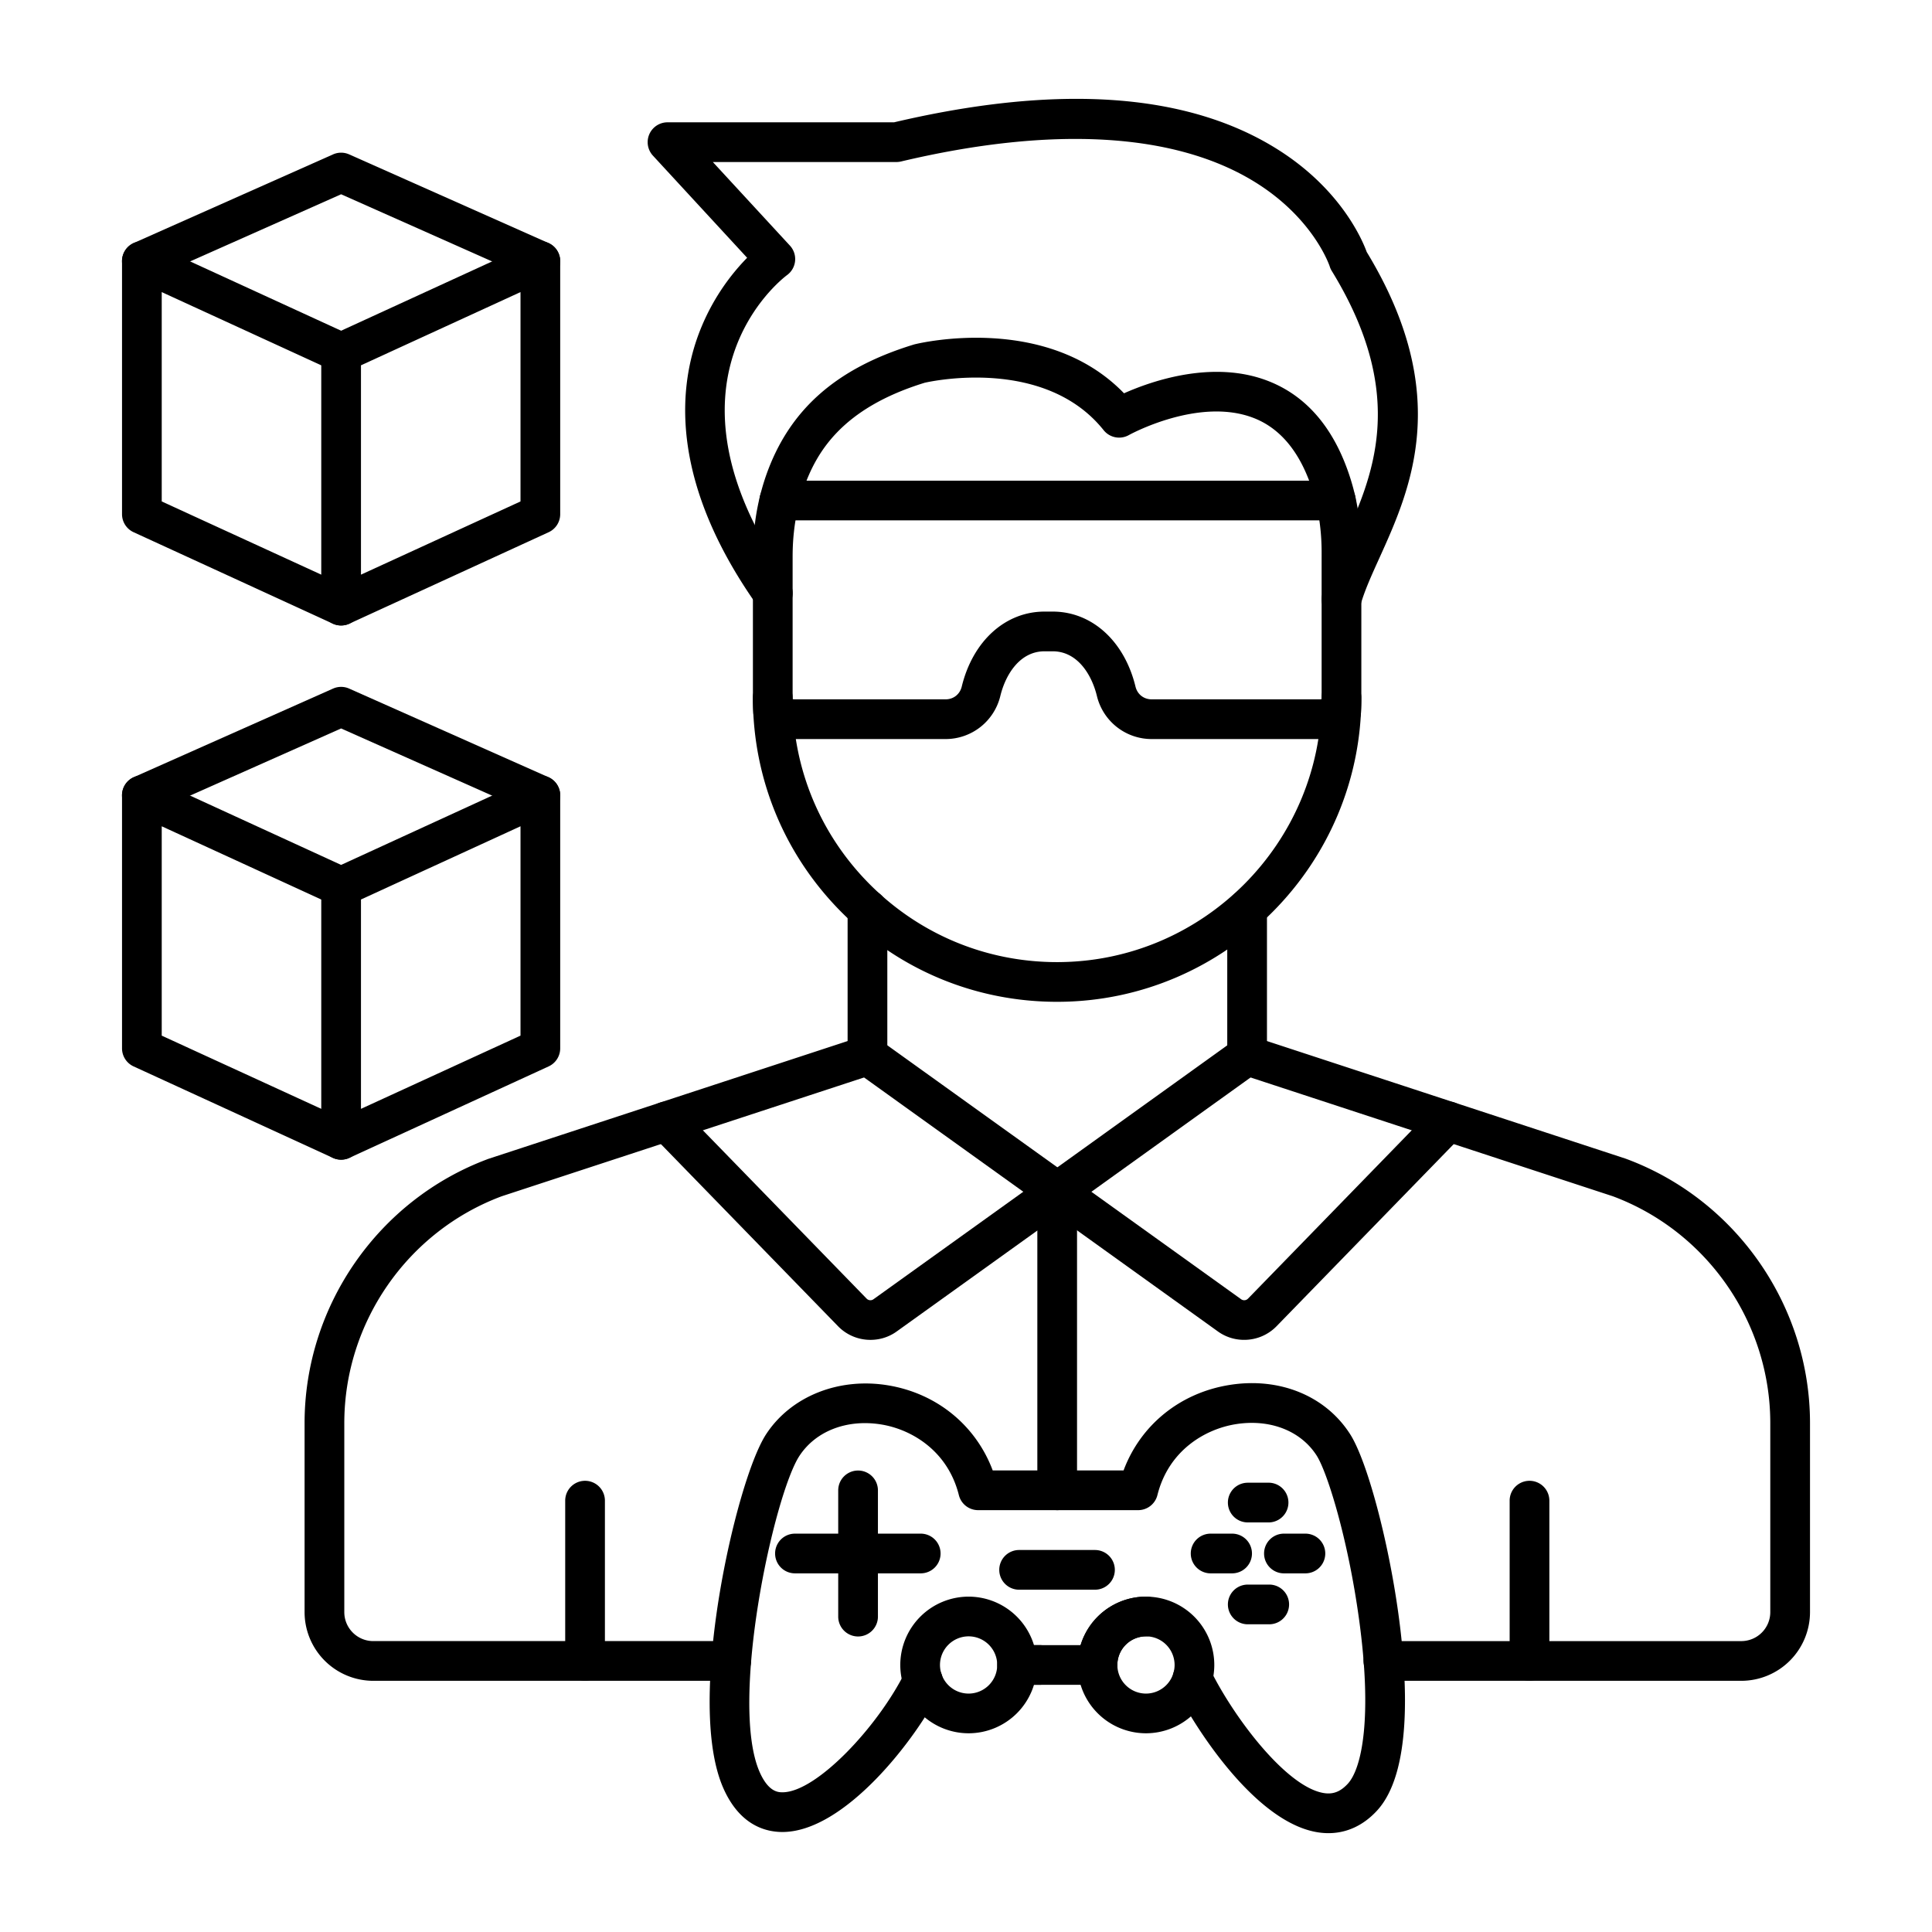
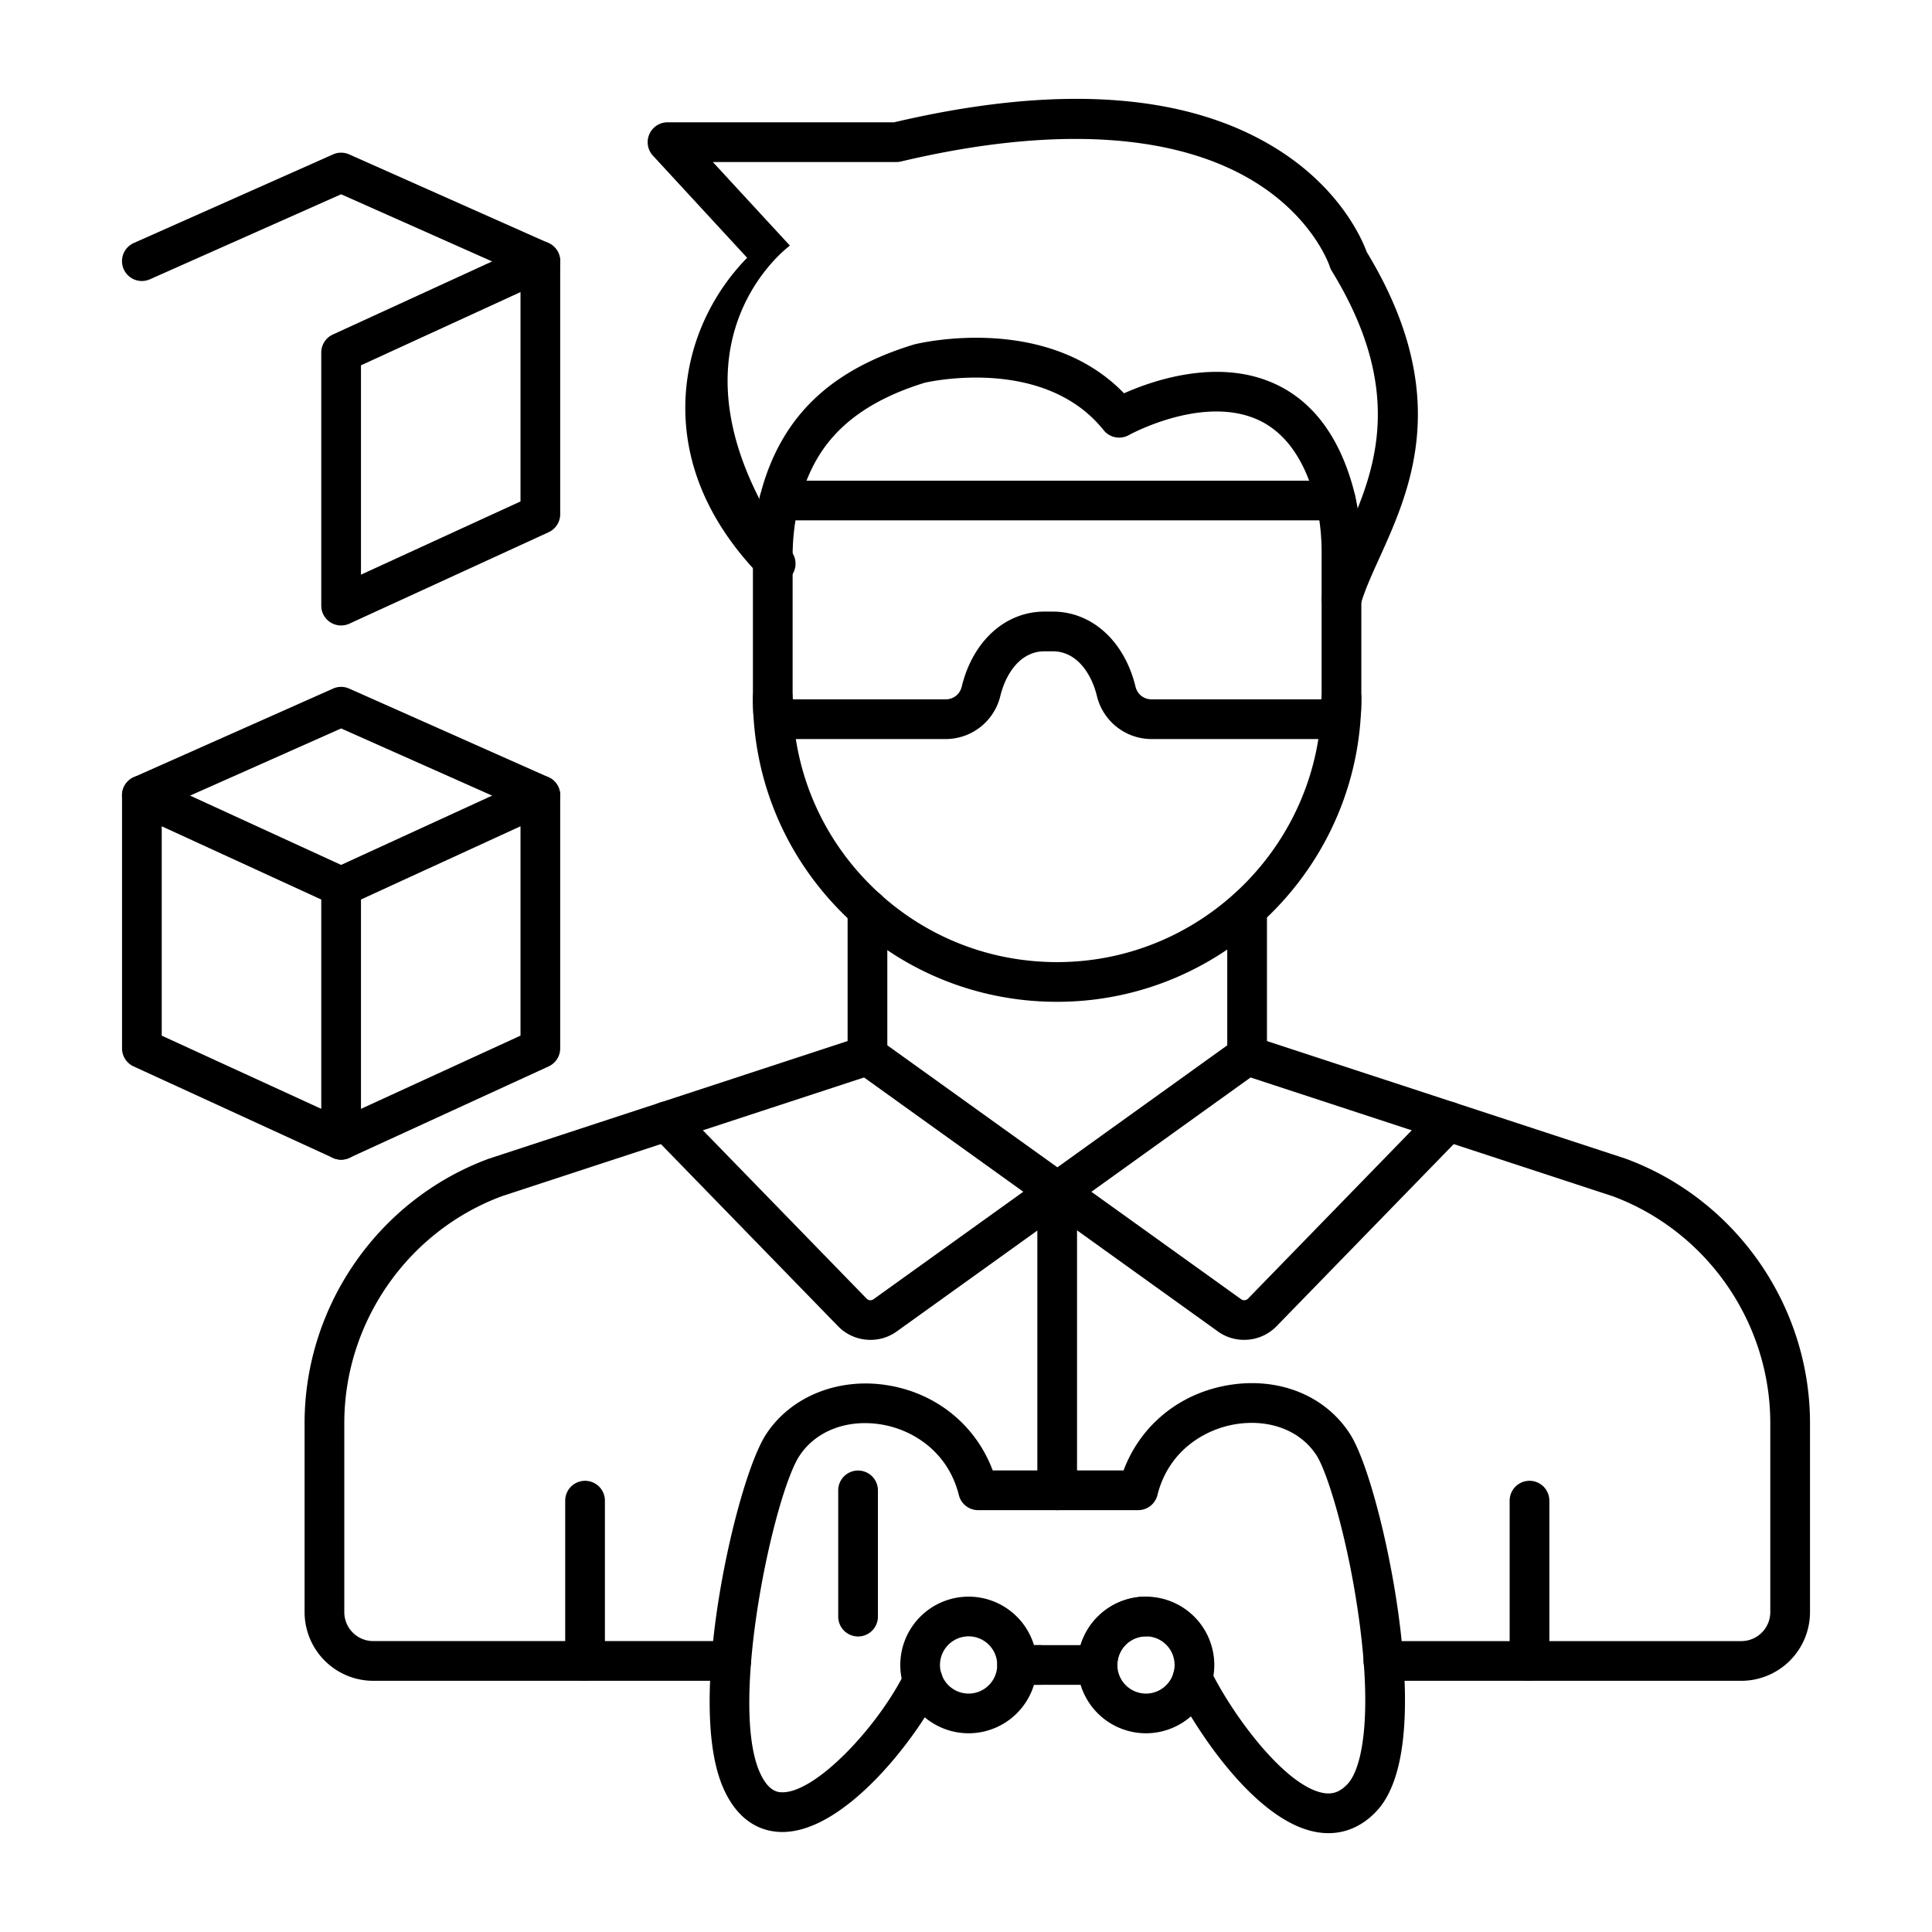
<svg xmlns="http://www.w3.org/2000/svg" version="1.1" width="512" height="512" x="0" y="0" viewBox="0 0 173.397 173.397" style="enable-background:new 0 0 512 512" xml:space="preserve" fill-rule="evenodd" class="">
  <g>
-     <path d="M120.399 55.578a1.782 1.782 0 0 1-1.717-2.262c.418-1.495 1.114-3.032 1.851-4.66 2.635-5.815 5.914-13.053-1.01-24.344a1.786 1.786 0 0 1-.185-.413c-.01-.032-1.42-4.293-6.713-7.564-7.168-4.429-18.153-5.065-31.766-1.84a1.81 1.81 0 0 1-.411.047h-16.47l6.917 7.501a1.781 1.781 0 0 1-.257 2.646c-.508.379-12.442 9.59.18 27.522a1.782 1.782 0 1 1-2.915 2.052C60.311 43.474 60.829 35.26 62.6 30.269a19.65 19.65 0 0 1 4.455-7.133L58.6 13.968a1.782 1.782 0 0 1 1.31-2.99h20.33c6.028-1.415 11.524-2.116 16.467-2.106 7.224.015 13.266 1.55 18.06 4.6 5.585 3.554 7.496 8.044 7.896 9.144 7.776 12.81 3.929 21.303 1.116 27.512-.68 1.499-1.321 2.915-1.666 4.148a1.782 1.782 0 0 1-1.715 1.302z" fill="#000000" opacity="1" data-original="#000000" class="" />
+     <path d="M120.399 55.578a1.782 1.782 0 0 1-1.717-2.262c.418-1.495 1.114-3.032 1.851-4.66 2.635-5.815 5.914-13.053-1.01-24.344a1.786 1.786 0 0 1-.185-.413c-.01-.032-1.42-4.293-6.713-7.564-7.168-4.429-18.153-5.065-31.766-1.84a1.81 1.81 0 0 1-.411.047h-16.47l6.917 7.501c-.508.379-12.442 9.59.18 27.522a1.782 1.782 0 1 1-2.915 2.052C60.311 43.474 60.829 35.26 62.6 30.269a19.65 19.65 0 0 1 4.455-7.133L58.6 13.968a1.782 1.782 0 0 1 1.31-2.99h20.33c6.028-1.415 11.524-2.116 16.467-2.106 7.224.015 13.266 1.55 18.06 4.6 5.585 3.554 7.496 8.044 7.896 9.144 7.776 12.81 3.929 21.303 1.116 27.512-.68 1.499-1.321 2.915-1.666 4.148a1.782 1.782 0 0 1-1.715 1.302z" fill="#000000" opacity="1" data-original="#000000" class="" />
    <path d="M82.994 34.351c-7.492 2.306-9.749 6.291-10.877 9.508a17.65 17.65 0 0 0-.861 3.872c-.08.725-.118 1.46-.118 2.24v12.645c.002 6.364 2.49 12.342 7.004 16.83 4.482 4.455 10.42 6.904 16.734 6.904h.14v-.001c13.012-.075 23.6-10.723 23.6-23.736V49.588c0-1.954-.263-3.793-.783-5.468-1.055-3.396-2.821-5.61-5.25-6.58-4.945-1.974-11.208 1.475-11.27 1.51a1.782 1.782 0 0 1-2.262-.442c-5.25-6.564-15.334-4.421-16.057-4.257zm12.032 53.78h.003zm-.15 1.782c-7.262 0-14.092-2.815-19.247-7.94-5.192-5.162-8.053-12.036-8.055-19.356V49.97c0-.899.047-1.783.14-2.631a21.214 21.214 0 0 1 1.04-4.66c2.065-5.887 6.276-9.621 13.253-11.754.032-.01.064-.018.096-.026.5-.123 11.815-2.795 18.778 4.399 2.482-1.106 8.047-3.055 13.024-1.069 3.475 1.387 5.942 4.36 7.332 8.834.626 2.017.943 4.212.943 6.524v13.024c0 14.968-12.177 27.215-27.144 27.301h-.16z" fill="#000000" opacity="1" data-original="#000000" class="" />
    <path d="M119.892 46.703H69.945a1.782 1.782 0 1 1 0-3.564h49.947a1.782 1.782 0 0 1 0 3.564zm-1.509 19.627h-15.015a5.051 5.051 0 0 1-4.921-3.867c-.472-1.939-1.761-4.009-3.967-4.009h-.734c-2.206 0-3.495 2.07-3.966 4.009a5.052 5.052 0 0 1-4.922 3.867H71.37a5.016 5.016 0 0 1-3.062-1.033 1.781 1.781 0 0 1-.7-1.331 28.055 28.055 0 0 1-.034-1.35 1.782 1.782 0 1 1 3.564 0v.133c.073.01.15.017.232.017h13.488c.717 0 1.29-.45 1.459-1.146.994-4.088 3.91-6.73 7.429-6.73h.734c3.519 0 6.435 2.642 7.43 6.73.169.696.742 1.146 1.458 1.146h15.015c.082 0 .159-.006.232-.017v-.137a1.782 1.782 0 1 1 3.564 0c0 .443-.011.9-.033 1.354a1.781 1.781 0 0 1-.701 1.331 5.014 5.014 0 0 1-3.062 1.033zM52.509 150.849a1.781 1.781 0 0 1-1.782-1.781v-14.384a1.782 1.782 0 1 1 3.564 0v14.383c0 .984-.798 1.783-1.782 1.782zM77.855 96.508a1.782 1.782 0 0 1-1.782-1.782v-13.11a1.781 1.781 0 1 1 3.564.001v13.11c0 .983-.798 1.781-1.782 1.781z" fill="#000000" opacity="1" data-original="#000000" class="" />
    <path d="M65.624 150.853H33.5a6.171 6.171 0 0 1-6.164-6.164v-16.962c0-10.525 6.626-20.056 16.488-23.716.021-.009.043-.015.065-.022L77.3 93.032a1.782 1.782 0 0 1 1.11 3.387l-33.377 10.944c-8.455 3.152-14.132 11.332-14.132 20.364v16.961c0 1.433 1.166 2.6 2.6 2.6h32.123a1.782 1.782 0 0 1 0 3.564zM111.928 96.504a1.781 1.781 0 0 1-1.782-1.782v-13.12a1.781 1.781 0 1 1 3.564 0v13.12c0 .984-.798 1.783-1.782 1.782zM137.273 150.849a1.782 1.782 0 0 1-1.782-1.781v-14.384a1.782 1.782 0 0 1 3.564 0v14.383c0 .984-.798 1.783-1.782 1.782zM94.883 135.535a1.782 1.782 0 0 1-1.782-1.782V106.97c0-.983.797-1.792 1.782-1.792.984 0 1.781.787 1.781 1.77v26.806c0 .984-.797 1.782-1.781 1.782z" fill="#000000" opacity="1" data-original="#000000" class="" />
    <path d="M111.66 120.252a4.011 4.011 0 0 1-2.349-.751L93.86 108.41a1.779 1.779 0 0 1-.09-.067L76.818 96.178a1.781 1.781 0 1 1 2.077-2.895L95.922 105.5c.03.022.06.045.088.069l15.382 11.038a.472.472 0 0 0 .618-.056l16.685-17.153a1.782 1.782 0 1 1 2.555 2.485l-16.685 17.152a4.046 4.046 0 0 1-2.905 1.217z" fill="#000000" opacity="1" data-original="#000000" class="" />
    <path d="M78.128 120.253a4.05 4.05 0 0 1-2.906-1.217l-16.684-17.153a1.781 1.781 0 1 1 2.555-2.485l16.684 17.152c.167.171.426.196.617.058l15.45-11.086a2.44 2.44 0 0 1 .08-.053l16.968-12.186a1.782 1.782 0 0 1 2.08 2.895L95.936 108.41a1.822 1.822 0 0 1-.08.055l-15.383 11.038c-.7.504-1.525.75-2.346.75zM98.5 151.213h-7.217a1.782 1.782 0 1 1 0-3.564h5.7a6.144 6.144 0 0 1 5.868-4.35 1.782 1.782 0 1 1 0 3.564 2.571 2.571 0 0 0-2.569 2.568c0 .984-.797 1.782-1.782 1.782zm20.73 13.313c-.29 0-.584-.022-.882-.065-5.743-.836-11.272-9.685-12.918-13.024a1.782 1.782 0 0 1 3.197-1.576c2.133 4.328 6.877 10.585 10.234 11.073.805.117 1.454-.14 2.098-.836 1.285-1.387 2.224-6.005 1.01-14.806-.996-7.232-2.844-13.153-3.794-14.647-1.425-2.239-4.216-3.32-7.285-2.822-2.732.443-6.008 2.348-7.012 6.363a1.783 1.783 0 0 1-1.729 1.35H87.786c-.817 0-1.53-.557-1.728-1.35-.994-3.973-4.218-5.875-6.905-6.33-3.088-.523-5.926.554-7.405 2.81-2.284 3.482-6.337 22.14-3.561 28.396.786 1.77 1.662 1.788 1.992 1.796h.049c3.05 0 8.58-5.904 10.998-10.787a1.782 1.782 0 1 1 3.194 1.581c-2.219 4.479-8.637 12.77-14.2 12.77l-.117-.001c-1.582-.034-3.766-.74-5.174-3.913-2.042-4.604-1.108-12.835-.369-17.331 1.023-6.225 2.792-12.308 4.207-14.466 2.233-3.406 6.544-5.12 10.98-4.369 4.37.74 7.844 3.612 9.349 7.63h11.744c1.519-4.06 5.041-6.947 9.48-7.667 4.497-.732 8.66.966 10.862 4.426 1.505 2.366 3.403 9.427 4.319 16.075.855 6.207 1.216 14.32-1.927 17.713-1.225 1.323-2.713 2.007-4.344 2.007z" fill="#000000" opacity="1" data-original="#000000" class="" />
    <path d="M86.933 146.862a2.572 2.572 0 0 0-2.57 2.569 2.572 2.572 0 0 0 2.57 2.568 2.572 2.572 0 0 0 2.568-2.568 2.571 2.571 0 0 0-2.569-2.569zm0 8.7a6.139 6.139 0 0 1-6.133-6.131 6.14 6.14 0 0 1 6.133-6.133 6.14 6.14 0 0 1 6.132 6.133 6.139 6.139 0 0 1-6.132 6.131zM102.851 146.862a2.572 2.572 0 0 0-2.568 2.569 2.572 2.572 0 0 0 2.568 2.568 2.572 2.572 0 0 0 2.569-2.568 2.572 2.572 0 0 0-2.569-2.569zm0 8.7a6.139 6.139 0 0 1-6.133-6.131 6.14 6.14 0 0 1 6.133-6.133 6.14 6.14 0 0 1 6.132 6.133 6.139 6.139 0 0 1-6.132 6.131z" fill="#000000" opacity="1" data-original="#000000" class="" />
    <path d="M93.3 151.213h-1.71a1.782 1.782 0 1 1 0-3.564h1.71a1.782 1.782 0 0 1 0 3.564zM77.012 146.874a1.782 1.782 0 0 1-1.782-1.782v-11.33a1.782 1.782 0 1 1 3.564 0v11.33c0 .984-.798 1.782-1.782 1.782z" fill="#000000" opacity="1" data-original="#000000" class="" />
-     <path d="M82.677 141.208h-11.33a1.781 1.781 0 1 1 0-3.563h11.33a1.782 1.782 0 0 1 0 3.563zM113.913 136.637h-1.928a1.781 1.781 0 1 1 0-3.563l1.928-.001a1.783 1.783 0 0 1 0 3.564zM117.203 141.208h-1.928a1.782 1.782 0 1 1 0-3.563h1.928a1.782 1.782 0 0 1 0 3.563zM113.913 145.78h-1.928a1.781 1.781 0 1 1 0-3.563l1.928-.001a1.782 1.782 0 0 1 0 3.564zM110.624 141.208h-1.928a1.782 1.782 0 1 1 0-3.563h1.928a1.782 1.782 0 0 1 0 3.563zM98.275 142.676h-6.767a1.782 1.782 0 1 1 0-3.563h6.767a1.781 1.781 0 1 1 0 3.563zM30.614 56.136c-.25 0-.502-.052-.743-.162L11.99 47.766a1.78 1.78 0 0 1-1.038-1.619v-22.71a1.781 1.781 0 0 1 2.525-1.62l17.882 8.207a1.783 1.783 0 0 1-1.487 3.24l-15.357-7.048v18.788l16.844 7.73a1.782 1.782 0 0 1-.744 3.402z" fill="#000000" opacity="1" data-original="#000000" class="" />
    <path d="M32.397 32.787v18.788l14.318-6.57v-18.79zm-1.782 23.348a1.778 1.778 0 0 1-1.782-1.781v-22.71c0-.697.405-1.329 1.038-1.62l17.882-8.207a1.781 1.781 0 0 1 2.525 1.62v22.71c0 .696-.405 1.33-1.038 1.62l-17.882 8.206a1.77 1.77 0 0 1-.743.162z" fill="#000000" opacity="1" data-original="#000000" class="" />
    <path d="M48.495 25.22c-.241 0-.487-.05-.723-.154l-17.157-7.63-17.158 7.63a1.782 1.782 0 1 1-1.449-3.257l17.883-7.952a1.78 1.78 0 0 1 1.447 0L49.22 21.81a1.782 1.782 0 0 1-.725 3.41zM30.614 104.08c-.25 0-.502-.052-.743-.163L11.99 95.71a1.781 1.781 0 0 1-1.038-1.62V71.38a1.78 1.78 0 0 1 2.525-1.618l17.882 8.206a1.782 1.782 0 1 1-1.487 3.24l-15.357-7.049v18.79l16.844 7.729a1.782 1.782 0 0 1-.744 3.402z" fill="#000000" opacity="1" data-original="#000000" class="" />
    <path d="M32.397 80.73v18.789l14.318-6.571v-18.79zm-1.782 23.349a1.782 1.782 0 0 1-1.782-1.782v-22.71c0-.696.405-1.329 1.038-1.62l17.882-8.206a1.781 1.781 0 0 1 2.525 1.62V94.09c0 .697-.406 1.33-1.039 1.62l-17.881 8.207c-.237.108-.49.162-.743.162z" fill="#000000" opacity="1" data-original="#000000" class="" />
    <path d="M48.495 73.162c-.241 0-.487-.048-.723-.153l-17.157-7.63-17.158 7.63a1.782 1.782 0 1 1-1.449-3.257l17.883-7.951a1.78 1.78 0 0 1 1.447 0l17.882 7.95a1.783 1.783 0 0 1-.725 3.412zM156.281 150.853H124.16a1.782 1.782 0 1 1 0-3.564h32.121a2.603 2.603 0 0 0 2.602-2.6v-16.962c0-9.031-5.677-17.21-14.133-20.363L111.374 96.42a1.782 1.782 0 0 1 1.11-3.387l33.41 10.955.064.023c9.863 3.66 16.49 13.191 16.49 23.717v16.961a6.172 6.172 0 0 1-6.166 6.164z" fill="#000000" opacity="1" data-original="#000000" class="" />
  </g>
</svg>